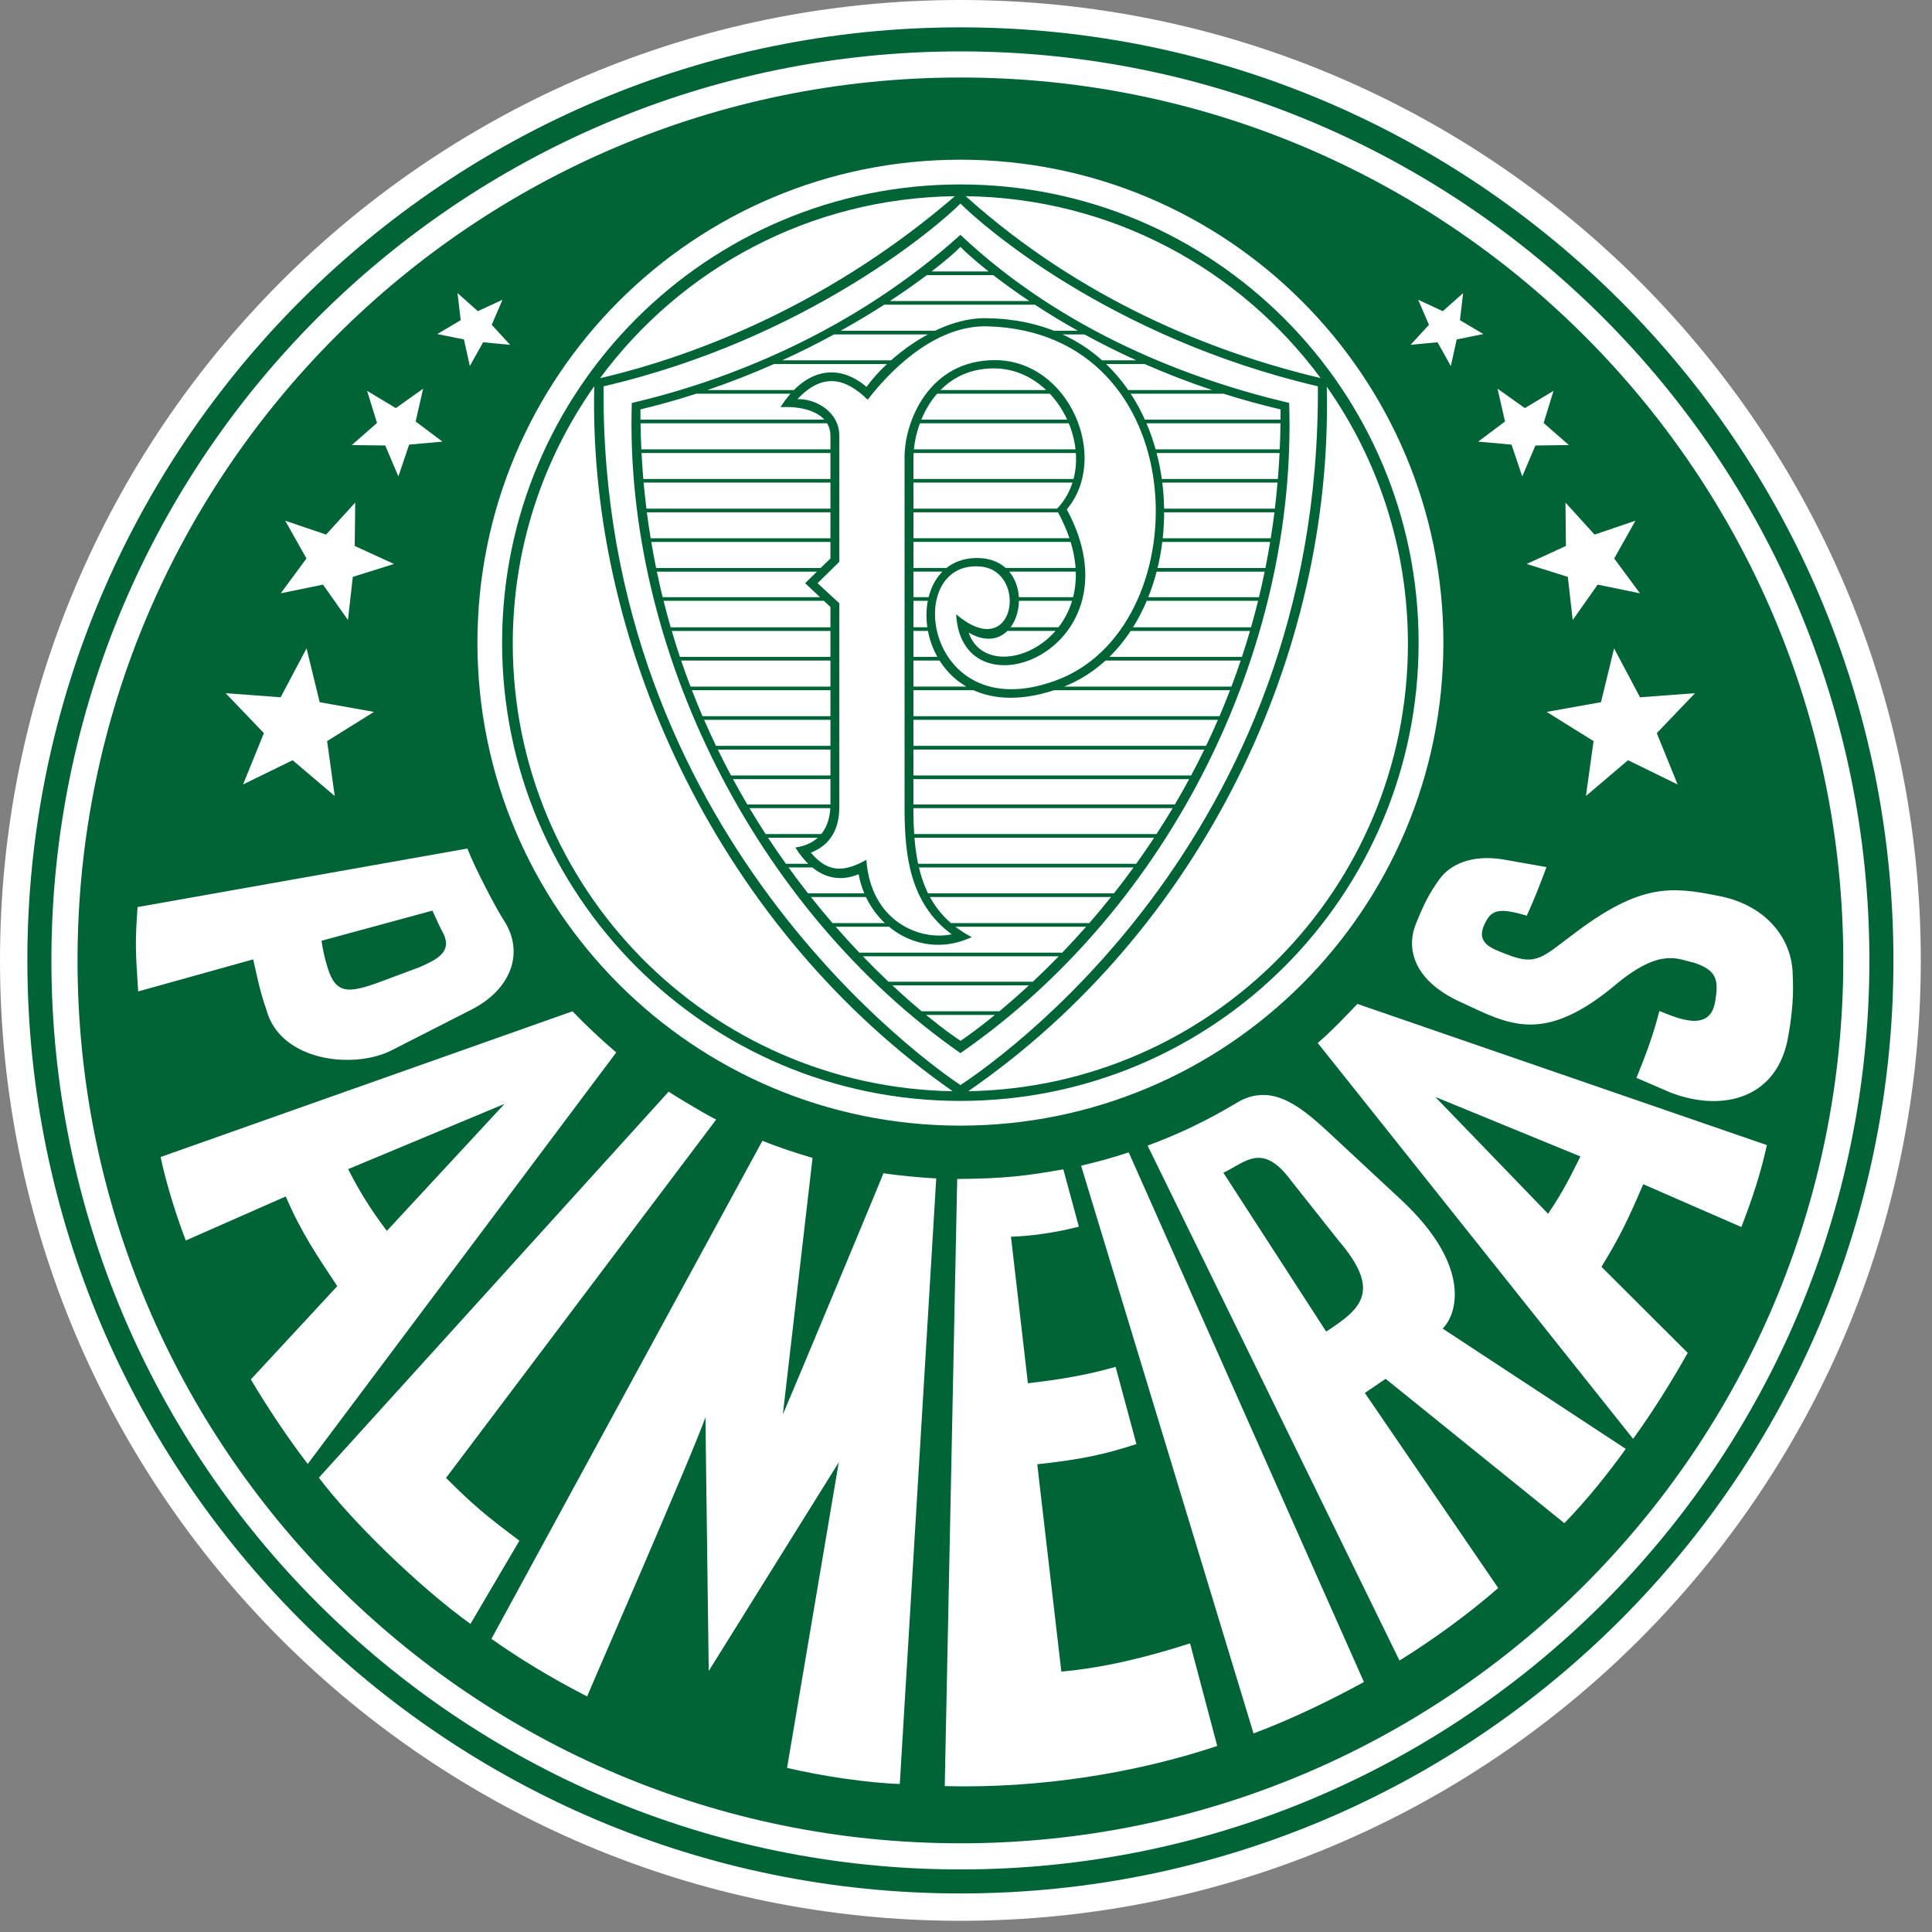
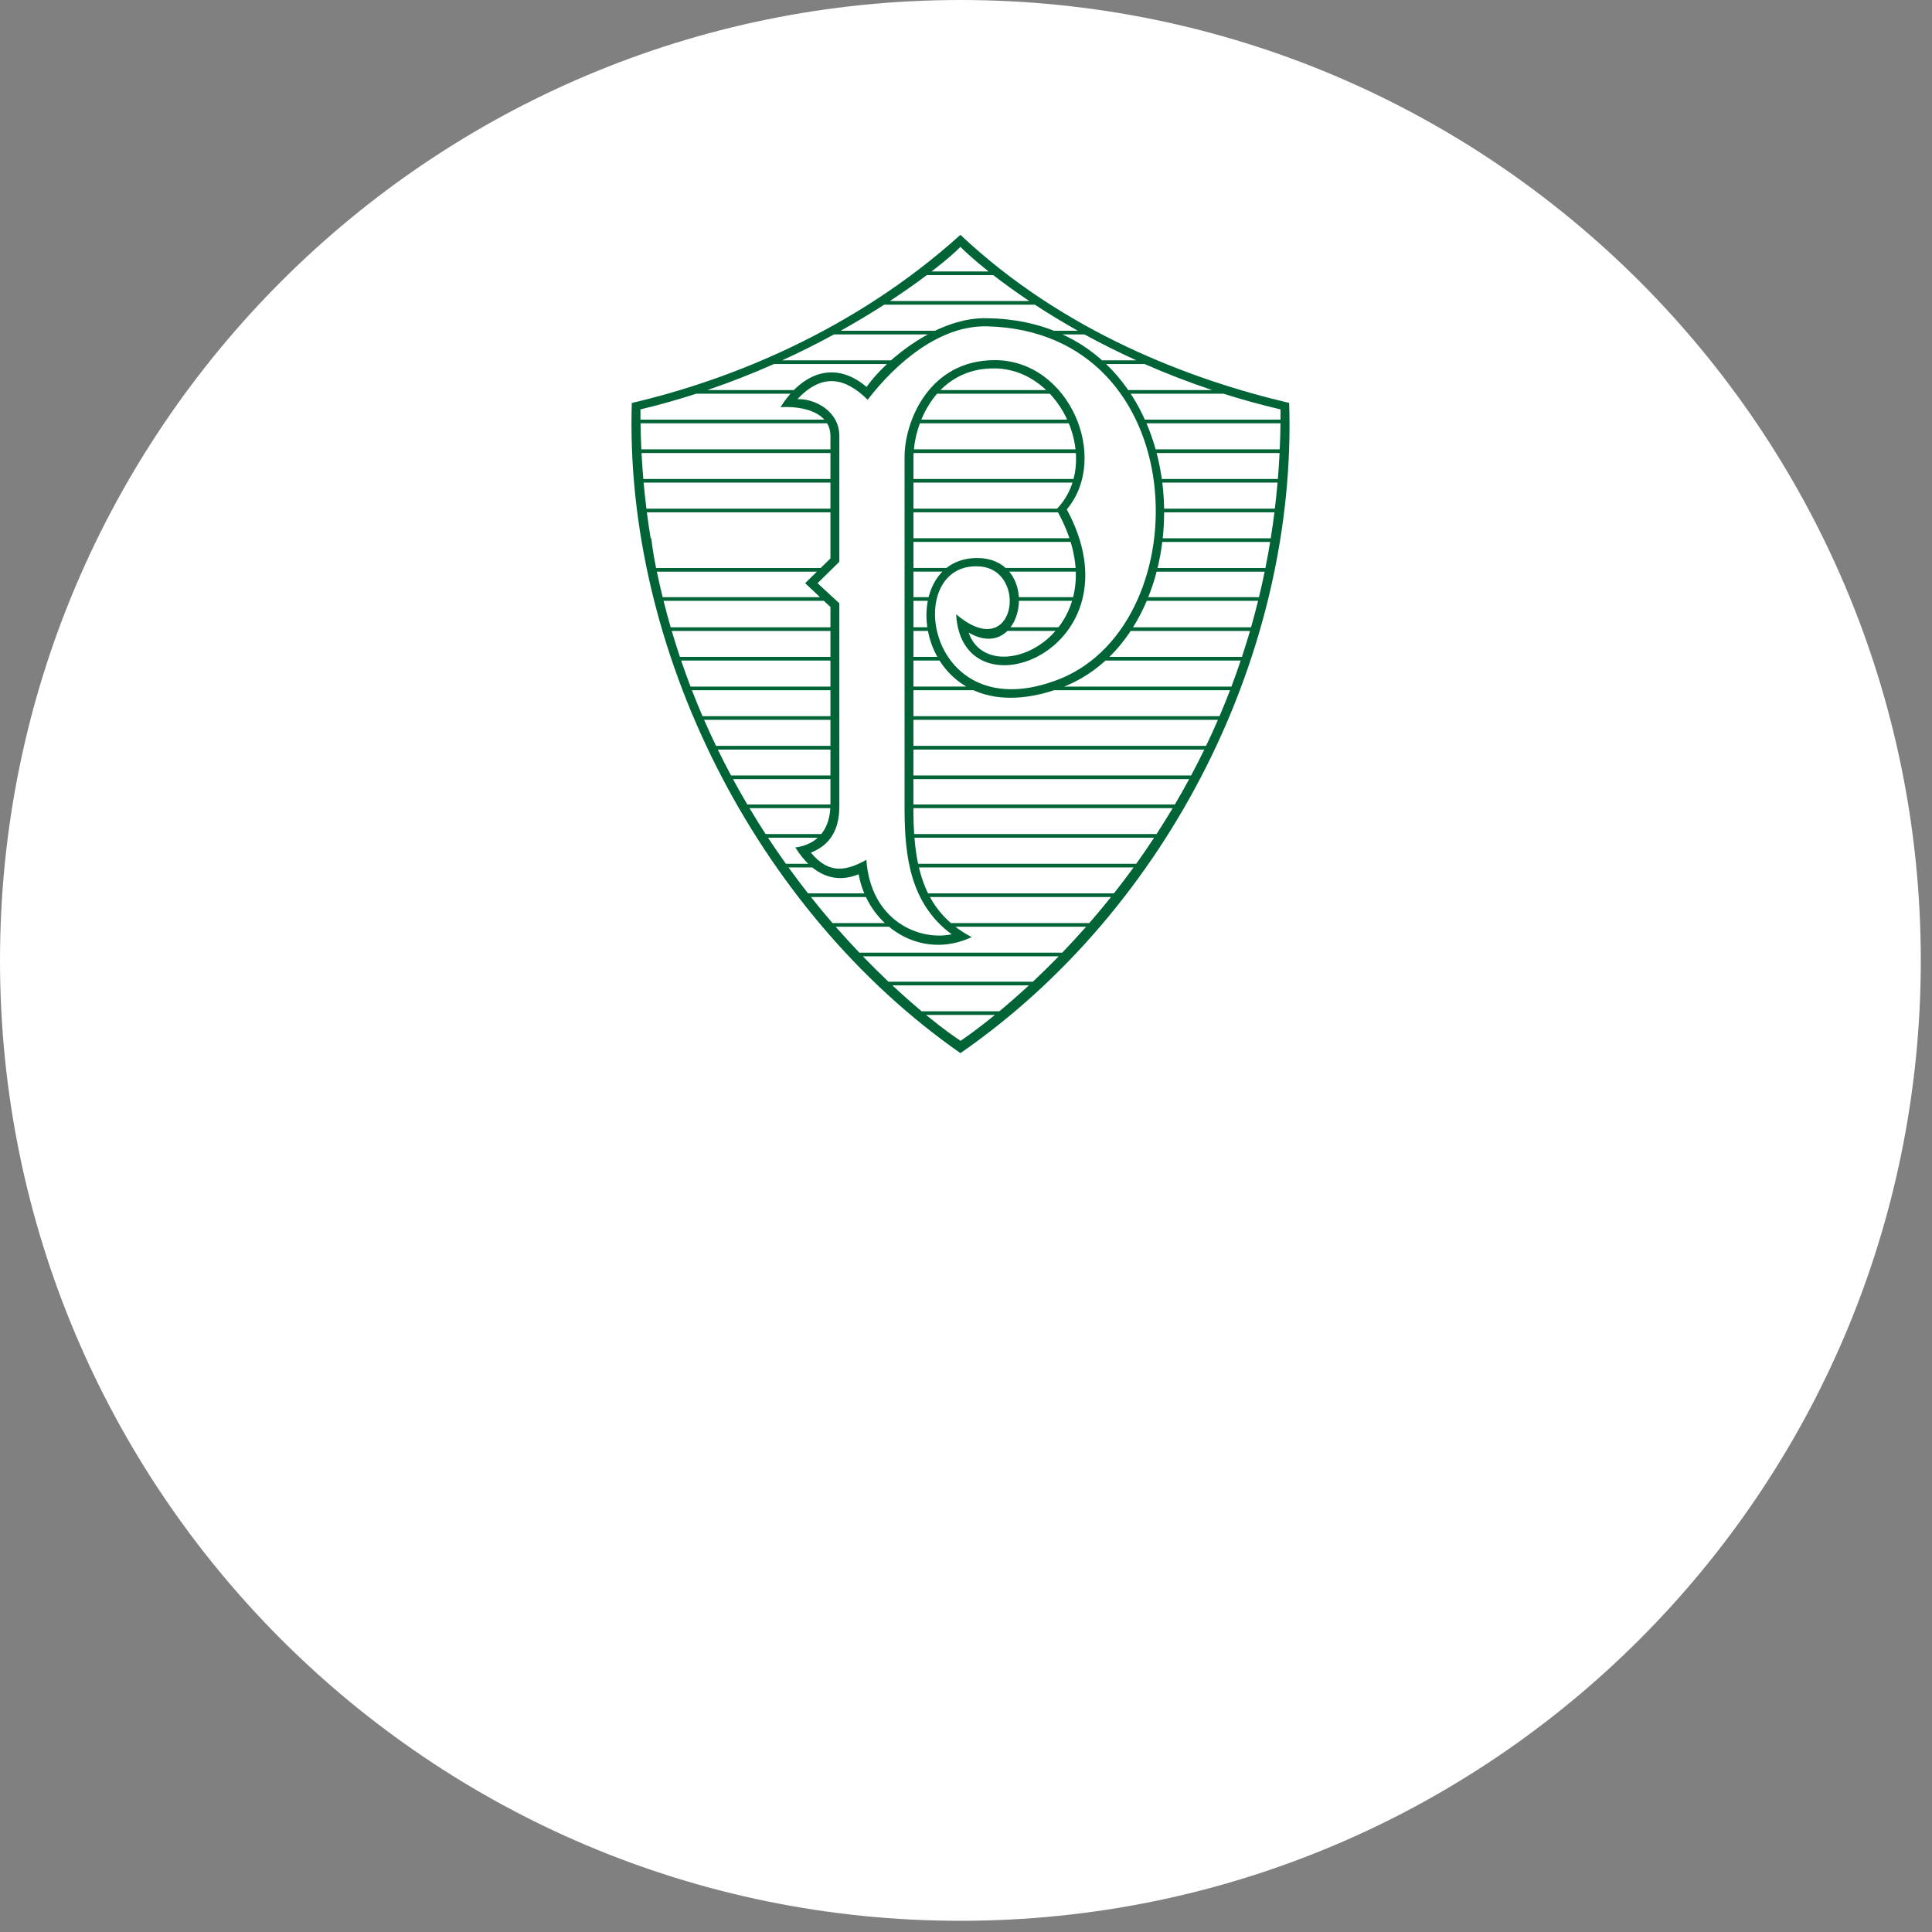
<svg xmlns="http://www.w3.org/2000/svg" fill="none" height="100%" overflow="visible" preserveAspectRatio="none" style="display: block;" viewBox="0 0 103 103" width="100%">
  <rect x="0" y="0" width="103" height="103" fill="#808080" stroke="none" />
  <g id="Group">
    <path clip-rule="evenodd" d="M51.201 0C79.479 0 102.403 22.924 102.403 51.202C102.403 79.479 79.479 102.403 51.201 102.403C22.924 102.403 0 79.479 0 51.202C0 22.924 22.924 0 51.201 0Z" fill="white" fill-rule="evenodd" id="Vector" />
-     <path clip-rule="evenodd" d="M51.201 2.74C77.966 2.74 99.662 24.437 99.662 51.201C99.662 77.967 77.966 99.664 51.201 99.664C24.437 99.665 2.74 77.967 2.74 51.201C2.74 24.437 24.437 2.74 51.201 2.74ZM51.201 1.458C78.673 1.458 100.944 23.729 100.944 51.201C100.944 78.674 78.673 100.945 51.201 100.945C23.728 100.945 1.459 78.674 1.459 51.201C1.459 23.729 23.728 1.458 51.201 1.458Z" fill="#006437" fill-rule="evenodd" id="Vector_2" />
-     <path clip-rule="evenodd" d="M75.606 15.981L76.181 17.316L75.2 18.384L76.639 18.247L77.347 19.515L77.661 18.096L79.081 17.81L77.834 17.07L78.003 15.625L76.919 16.589L75.606 15.981ZM79.837 20.722L80.236 22.471L78.806 23.544L80.583 23.704L81.155 25.402L81.856 23.751L83.64 23.728L82.295 22.549L82.824 20.836L81.294 21.757L79.837 20.722ZM83.459 26.794L83.484 29.107L81.391 30.066L83.585 30.755L83.845 33.054L85.176 31.168L87.429 31.63L86.057 29.774L87.19 27.761L85.011 28.5L83.459 26.794ZM86.051 34.566L85.352 37.436L82.457 37.953L84.957 39.511L84.55 42.437L86.794 40.529L89.437 41.821L88.327 39.085L90.366 36.956L87.434 37.174L86.051 34.566ZM16.343 34.566L17.043 37.436L19.937 37.953L17.439 39.511L17.845 42.437L15.601 40.529L12.958 41.821L14.069 39.085L12.03 36.956L14.961 37.174L16.343 34.566ZM18.937 26.794L18.911 29.107L21.004 30.066L18.809 30.755L18.55 33.054L17.22 31.168L14.967 31.63L16.339 29.774L15.205 27.761L17.384 28.5L18.937 26.794ZM22.558 20.722L22.159 22.471L23.588 23.544L21.811 23.704L21.239 25.402L20.539 23.751L18.755 23.728L20.099 22.549L19.571 20.836L21.101 21.757L22.558 20.722ZM26.79 15.981L26.215 17.316L27.196 18.384L25.756 18.247L25.048 19.515L24.734 18.096L23.315 17.81L24.561 17.07L24.392 15.625L25.476 16.589L26.79 15.981ZM81.397 48.817C81.779 47.987 82.118 47.123 82.447 46.227C81.549 46.068 80.825 45.941 80.124 45.817C78.429 45.545 77.31 46.102 76.76 46.847C76.207 47.593 75.864 48.296 75.463 49.311C75.062 50.326 75.087 52.185 77.949 53.461C80.442 54.612 82.311 55.761 86.267 52.385C88.585 50.518 89.468 51.149 90.315 51.324C91.528 51.732 91.656 52.223 91.419 53.497C91.101 55.071 89.322 54.235 88.467 53.899C88.14 55.152 87.796 56.113 87.244 57.463C87.761 57.679 88.406 57.973 88.986 58.217C91.622 59.274 94.596 58.7 95.286 55.509C95.7 53.365 95.574 52.322 95.574 51.949C95.536 49.966 94.078 48.204 91.553 47.75C89.09 47.255 87.447 47.12 84.001 49.712C82.234 51.022 81.94 51.517 80.338 50.88C79.484 50.557 78.666 50.269 79.144 49.269C79.508 48.503 79.886 48.372 81.397 48.817ZM76.517 58.479L84.257 61.654C83.656 62.857 83.36 63.471 82.533 64.71L76.517 58.479ZM72.366 53.521C71.71 54.21 71.034 54.928 70.253 55.605L87.065 76.708C88.073 75.326 89.109 73.669 89.976 72.125L85.377 67.536C86.367 65.93 86.797 65.012 87.606 63.135L92.837 65.416C93.425 63.899 93.879 62.511 94.197 61.048L72.366 53.521ZM70.703 70.99C72.551 69.79 73.671 68.845 71.389 66.171L68.844 62.961C67.29 60.839 66.384 61.986 65.221 62.521L70.703 70.99ZM74.611 88.529L61.181 61.074C62.906 60.442 64.365 59.722 65.825 58.859C67.673 57.668 69.215 58.876 70.767 60.308L74.692 63.959C78.412 67.419 77.739 70 76.913 70.831L86.675 77.244C85.618 78.706 84.577 79.986 83.401 81.205L73.873 73.509L72.763 74.261L79.874 84.661C78.33 86.014 76.379 87.434 74.611 88.529ZM57.636 62.146C58.613 61.915 59.254 61.74 60.175 61.435L72.715 89.672C71.017 90.601 68.931 91.628 66.829 92.414L57.636 62.146ZM56.688 62.34C54.724 62.688 53.597 62.834 51.031 62.855L50.366 95.222C55.413 95.356 60.545 94.531 64.894 93.082L63.445 87.612C61.117 88.359 58.846 88.914 56.583 89.117L55.299 78.063C57.64 77.813 58.917 77.531 60.586 76.987L59.476 72.87C57.92 73.318 56.429 73.558 54.8 73.745L53.897 65.932C55.116 65.896 56.393 65.684 57.518 65.398L56.688 62.34ZM26.199 87.372L40.647 60.817C41.495 61.166 42.46 61.477 43.319 61.732L41.735 75.41C42.166 74.422 47.098 62.597 47.098 62.547C47.851 62.669 49.284 62.798 49.913 62.825L47.97 95.107C46.316 95.062 43.764 94.679 41.96 94.251L44.717 77.959L37.784 89.085L37.608 75.555C37.034 77.271 31.302 90.392 31.302 90.441C29.251 89.392 27.574 88.342 26.199 87.372ZM17 78.779L35.651 58.195C35.581 58.178 37.337 59.259 38.181 59.688L23.778 78.792C25.285 80.287 25.855 80.759 27.691 82.139L25.081 86.574C22.342 84.603 18.748 81.102 17 78.779ZM26.894 58.853L18.56 62.33C19.186 63.557 19.787 64.514 20.624 65.622L26.894 58.853ZM30.522 53.915C31.196 54.618 32.031 55.411 32.853 56.109L16.405 78.048C15.352 76.673 14.266 75.048 13.373 73.54L17.981 68.567C16.966 67.036 16.066 65.736 15.235 63.786L9.904 66.134C9.31 64.585 8.81 62.87 8.563 61.683L30.522 53.915ZM23.051 48.548L17.142 50.154C17.214 50.672 17.306 51.06 17.462 51.578C17.891 52.994 18.554 52.971 20.216 52.365L22.378 51.558C23.243 51.172 24.108 50.782 23.652 49.796C23.355 49.257 23.051 48.521 23.051 48.548ZM24.917 45.238C25.293 46.219 26.406 48.36 26.862 49.069C27.985 50.789 27.241 52.746 25.147 53.819L20.858 56.006C18.811 57.026 14.933 56.572 14.2 53.827C13.872 52.89 13.722 52.149 13.499 51.147L7.366 52.856C7.221 50.637 7.202 50.249 7.333 48.359L24.917 45.238ZM51.201 8.514C65.422 8.514 76.95 20.042 76.95 34.263C76.95 48.483 65.422 60.01 51.201 60.01C36.981 60.01 25.453 48.483 25.453 34.263C25.453 20.042 36.981 8.514 51.201 8.514ZM51.201 4.132C77.197 4.132 98.27 25.206 98.27 51.201C98.27 77.198 77.197 98.271 51.201 98.271C25.206 98.271 4.133 77.198 4.133 51.201C4.133 25.206 25.206 4.132 51.201 4.132Z" fill="#006437" fill-rule="evenodd" id="Vector_3" />
-     <path clip-rule="evenodd" d="M70.259 20.595C59.088 17.977 52.27 11.926 51.204 10.851C50.162 11.916 43.119 18.054 32.179 20.595C31.962 44.509 49.644 56.799 51.204 57.849C52.755 56.812 70.415 44.954 70.259 20.595ZM51.484 10.46C57.598 15.95 64.586 18.783 70.404 20.155C66.11 14.345 59.243 10.552 51.484 10.46ZM31.988 20.164C37.629 18.843 44.552 15.936 50.908 10.46C43.148 10.554 36.279 14.349 31.988 20.164ZM50.791 58.176C38.691 49.75 31.347 34.836 31.681 20.589C28.945 24.473 27.337 29.208 27.337 34.319C27.337 47.362 37.801 57.958 50.791 58.176ZM70.733 20.614C71.08 34.944 64 49.628 51.619 58.176C64.604 57.95 75.06 47.357 75.06 34.319C75.06 29.218 73.459 24.492 70.733 20.614ZM51.199 9.833C64.69 9.833 75.63 20.77 75.63 34.264C75.63 47.756 64.69 58.693 51.199 58.693C37.706 58.693 26.768 47.755 26.768 34.264C26.768 20.77 37.706 9.833 51.199 9.833Z" fill="#006437" fill-rule="evenodd" id="Vector_4" />
-     <path d="M44.273 29.773V23.252C44.273 21.978 42.803 21.635 41.611 21.708C42.786 19.836 44.529 19.211 46.198 20.627C47.318 19.056 50.063 16.886 52.638 16.965C64.187 17.144 64.686 33.72 56.519 36.687C48.611 39.561 47.388 29.409 52.331 29.758C55.55 30.038 54.538 35.414 51.641 33.725C52.77 37.023 60.005 33.647 56.317 27.159C58.764 24.665 56.639 19.691 53.039 19.641C49.988 19.599 48.71 22.46 48.699 24.4L48.697 42.76C48.66 46.011 49.122 48.546 51.802 49.961C49.092 51.231 46.273 49.388 45.776 46.606C44.61 47.097 43.383 46.757 42.402 45.181C43.406 45.051 44.284 44.39 44.273 42.838V32.361L42.925 31.091L44.273 29.773ZM42.513 21.279C43.431 21.247 44.747 21.907 44.747 23.247V29.951L43.586 31.091L44.747 32.163V42.992C44.747 43.75 44.575 44.94 43.229 45.455C44.209 46.639 45.13 46.423 46.189 45.838C46.414 49.1 49.015 50.177 50.736 49.809C48.484 48.156 48.244 45.537 48.225 43.262V24.356C48.224 22.493 49.511 19.192 53.049 19.2C57.003 19.209 59.194 24.395 56.873 27.158C60.912 34.632 51.266 38.385 50.975 32.747C54.117 35.433 54.852 30.414 52.255 30.201C48.024 29.854 49.319 39.074 56.535 36.183C64.013 33.123 63.666 17.686 52.638 17.398C50.099 17.332 47.775 19.345 46.257 21.311C45.08 20.146 43.854 19.85 42.513 21.279ZM53.041 54.11H49.372C50.297 54.868 50.959 55.329 51.212 55.488C51.446 55.329 52.108 54.87 53.041 54.11ZM54.854 52.532H47.575C48.142 53.062 48.669 53.524 49.136 53.915H53.278C53.749 53.523 54.28 53.062 54.854 52.532ZM56.444 50.983H46.001C46.474 51.474 46.931 51.925 47.366 52.337H55.065C55.503 51.925 55.965 51.474 56.444 50.983ZM56.43 33.442H56.99C56.952 33.508 56.912 33.573 56.873 33.636H56.271C56.325 33.573 56.379 33.509 56.43 33.442ZM53.876 33.442H56.43C56.379 33.509 56.325 33.573 56.271 33.636H53.705C53.767 33.576 53.824 33.512 53.876 33.442ZM53.673 33.442H53.876C53.824 33.512 53.767 33.576 53.705 33.636H53.339C53.465 33.595 53.578 33.527 53.673 33.442ZM57.211 31.836H57.555C57.544 31.902 57.531 31.966 57.518 32.032H57.157C57.176 31.966 57.194 31.901 57.211 31.836ZM54.319 31.836H57.211C57.194 31.901 57.176 31.966 57.157 32.032H54.324C54.324 31.965 54.322 31.901 54.319 31.836ZM54.059 31.836H54.319C54.322 31.901 54.325 31.966 54.324 32.032H54.089C54.081 31.965 54.072 31.901 54.059 31.836ZM49.508 31.836H49.718C49.701 31.9 49.684 31.965 49.67 32.032H49.464C49.478 31.965 49.492 31.9 49.508 31.836ZM48.698 31.836H49.508C49.492 31.9 49.478 31.965 49.465 32.032H48.698V31.836ZM48.379 31.836H48.698V32.032H48.378L48.379 31.836ZM57.342 30.28H57.616C57.622 30.346 57.625 30.41 57.629 30.475H57.352C57.35 30.41 57.347 30.346 57.342 30.28ZM53.615 30.28H57.342C57.347 30.346 57.35 30.41 57.352 30.475H53.804C53.745 30.406 53.683 30.341 53.615 30.28ZM52.876 30.28H53.615C53.683 30.341 53.745 30.406 53.804 30.475H53.205C53.104 30.402 52.995 30.336 52.876 30.28ZM50.459 30.28H51.165C51.016 30.334 50.881 30.401 50.755 30.475H50.244C50.311 30.406 50.383 30.34 50.459 30.28ZM48.698 30.28H50.459C50.383 30.34 50.311 30.406 50.244 30.475H48.699V30.28H48.698ZM48.381 30.28H48.698V30.475H48.381V30.28ZM57.015 28.695H57.303C57.323 28.761 57.342 28.826 57.36 28.89H57.078C57.059 28.826 57.036 28.761 57.015 28.695ZM48.698 28.695H57.015C57.036 28.761 57.059 28.826 57.078 28.89H48.699V28.695H48.698ZM48.384 28.695H48.698V28.89H48.384V28.695ZM56.355 27.118H56.752C56.734 27.139 56.716 27.16 56.699 27.179C56.721 27.224 56.741 27.268 56.763 27.314H56.402C56.374 27.262 56.348 27.21 56.318 27.159C56.331 27.145 56.342 27.132 56.355 27.118ZM48.699 27.118H56.355C56.342 27.132 56.331 27.146 56.318 27.159C56.348 27.21 56.374 27.262 56.402 27.314H48.699V27.118ZM48.387 27.118H48.699V27.314H48.387V27.118ZM57.233 25.535H57.545C57.532 25.599 57.516 25.664 57.497 25.729H57.177C57.198 25.664 57.217 25.599 57.233 25.535ZM48.699 25.535H57.233C57.217 25.599 57.198 25.664 57.177 25.729H48.699V25.535ZM48.39 25.535H48.699V25.729H48.39V25.535ZM57.34 23.957H57.618C57.624 24.021 57.63 24.087 57.636 24.151H57.358C57.354 24.087 57.347 24.021 57.34 23.957ZM48.722 23.957H57.34C57.347 24.021 57.354 24.087 57.358 24.151H48.707C48.711 24.088 48.716 24.023 48.722 23.957ZM48.402 23.957H48.722C48.716 24.023 48.711 24.088 48.707 24.151H48.393C48.393 24.088 48.396 24.023 48.402 23.957ZM56.896 22.372H57.194C57.222 22.436 57.248 22.502 57.273 22.568H56.98C56.953 22.502 56.926 22.436 56.896 22.372ZM49.118 22.372H56.896C56.926 22.436 56.953 22.502 56.981 22.568H49.043C49.067 22.502 49.092 22.438 49.118 22.372ZM48.786 22.372H49.118C49.092 22.438 49.067 22.502 49.043 22.568H48.708C48.733 22.502 48.76 22.438 48.786 22.372ZM55.777 20.795H56.226C56.281 20.859 56.334 20.924 56.385 20.99H55.971C55.907 20.924 55.844 20.858 55.777 20.795ZM50.139 20.795H55.777C55.844 20.858 55.908 20.924 55.971 20.99H49.958C50.017 20.924 50.077 20.858 50.139 20.795ZM49.82 20.795H50.139C50.077 20.858 50.017 20.924 49.959 20.99H49.643C49.7 20.924 49.758 20.859 49.82 20.795ZM51.523 36.603H52.744C53.083 36.704 53.446 36.772 53.833 36.798H51.904C51.772 36.739 51.645 36.673 51.523 36.603ZM48.698 36.603H51.523C51.645 36.673 51.772 36.739 51.904 36.798H48.698V36.603ZM48.37 36.603H48.698V36.798H48.369L48.37 36.603ZM49.975 35.019H50.453C50.503 35.085 50.556 35.15 50.611 35.214H50.09C50.05 35.149 50.011 35.085 49.975 35.019ZM48.698 35.019H49.975C50.012 35.085 50.05 35.15 50.09 35.214H48.698V35.019ZM48.373 35.019H48.698V35.214H48.373L48.373 35.019ZM49.439 33.442H49.706C49.721 33.506 49.738 33.572 49.757 33.636H49.473C49.461 33.572 49.449 33.506 49.439 33.442ZM48.698 33.442H49.439C49.449 33.506 49.461 33.572 49.473 33.636H48.698V33.442ZM48.377 33.442H48.698V33.636H48.376L48.377 33.442ZM56.645 17.829H56.327C56.145 17.759 55.959 17.692 55.767 17.634H56.188C56.344 17.695 56.495 17.76 56.645 17.829ZM58.969 19.406H58.875C58.804 19.34 58.732 19.274 58.658 19.211H58.755C58.826 19.275 58.899 19.339 58.969 19.406ZM60.28 20.99H60.219C60.176 20.925 60.134 20.859 60.088 20.795H60.148C60.192 20.86 60.237 20.925 60.28 20.99ZM61.123 22.568H61.06C61.032 22.502 61.003 22.438 60.974 22.372H61.036C61.066 22.438 61.095 22.502 61.123 22.568ZM61.664 24.151H61.587C61.57 24.087 61.552 24.021 61.535 23.957H61.61C61.628 24.021 61.646 24.087 61.664 24.151ZM61.966 25.729H61.873C61.866 25.664 61.857 25.599 61.849 25.535H61.939C61.947 25.599 61.957 25.664 61.966 25.729ZM62.062 27.313H61.954C61.955 27.248 61.955 27.184 61.955 27.117H62.062C62.063 27.184 62.062 27.248 62.062 27.313ZM61.966 28.89H61.841C61.849 28.826 61.859 28.761 61.867 28.695H61.988C61.981 28.761 61.973 28.826 61.966 28.89ZM61.664 30.475H61.522C61.541 30.41 61.559 30.345 61.574 30.28H61.711C61.695 30.345 61.68 30.41 61.664 30.475ZM61.137 32.031H60.977C61.004 31.965 61.034 31.901 61.062 31.836H61.216C61.19 31.901 61.164 31.966 61.137 32.031ZM60.278 33.636H60.086C60.13 33.572 60.175 33.507 60.217 33.442H60.406C60.365 33.508 60.32 33.572 60.278 33.636ZM58.938 35.214H58.649C58.725 35.151 58.8 35.085 58.875 35.019H59.145C59.078 35.086 59.009 35.149 58.938 35.214ZM56.194 36.798H54.611C54.992 36.773 55.392 36.708 55.811 36.603H56.731C56.66 36.631 56.591 36.66 56.519 36.687C56.409 36.727 56.301 36.764 56.194 36.798ZM48.698 38.376H48.367L48.367 38.18H48.698L48.698 38.376ZM48.697 39.959H48.365V39.764H48.698L48.697 39.959ZM48.697 41.537H48.362V41.342H48.697V41.537ZM48.695 43.083H48.359V42.888H48.696C48.695 42.953 48.695 43.018 48.695 43.083ZM48.752 44.66H48.359L48.356 44.632V44.465H48.738C48.741 44.53 48.746 44.596 48.752 44.66ZM48.991 46.245H48.649C48.631 46.18 48.614 46.115 48.598 46.05H48.947C48.961 46.116 48.975 46.18 48.991 46.245ZM49.579 47.822H49.244C49.211 47.758 49.18 47.692 49.149 47.626H49.478C49.51 47.693 49.543 47.758 49.579 47.822ZM50.935 49.407H50.413C50.344 49.343 50.277 49.279 50.212 49.212H50.695C50.772 49.277 50.852 49.343 50.935 49.407ZM47.173 49.212H47.597C47.667 49.279 47.739 49.343 47.813 49.407H47.394C47.319 49.344 47.245 49.279 47.173 49.212ZM46.078 47.626H46.505C46.533 47.691 46.563 47.757 46.596 47.822H46.165C46.135 47.758 46.106 47.693 46.078 47.626ZM43.087 46.05H43.517C43.616 46.117 43.718 46.182 43.826 46.245H43.305C43.231 46.185 43.158 46.121 43.087 46.05ZM43.785 44.466H44.354C44.346 44.518 44.336 44.567 44.325 44.613C44.314 44.629 44.303 44.645 44.292 44.66H43.599C43.665 44.601 43.727 44.535 43.785 44.466ZM44.273 42.888H44.394L44.393 43.083H44.267C44.271 43.02 44.273 42.955 44.273 42.888ZM44.273 41.342H44.395V41.537H44.273V41.342ZM44.273 39.764H44.398V39.959H44.273V39.764ZM44.273 38.18H44.401L44.4 38.376H44.273V38.18ZM44.273 36.603H44.403V36.798H44.273V36.603ZM44.273 35.019H44.406V35.214H44.273V35.019ZM44.273 33.442H44.409L44.408 33.636H44.273V33.442ZM43.716 31.836H44.003L44.175 32.032H43.923L43.716 31.836ZM44.273 28.695H44.404V28.89H44.273V28.695ZM44.273 27.118H44.408V27.314H44.273V27.118ZM44.273 25.535H44.412L44.411 25.729H44.274V25.535H44.273ZM44.273 23.957H44.415V24.151H44.273V23.957ZM43.951 22.372H44.369C44.387 22.433 44.4 22.499 44.409 22.568H44.094C44.053 22.497 44.005 22.432 43.951 22.372ZM42.325 20.795H42.647C42.589 20.857 42.53 20.922 42.473 20.99H42.143C42.202 20.923 42.263 20.857 42.325 20.795ZM47.502 19.211H48.063C47.993 19.275 47.923 19.34 47.855 19.406H47.288C47.358 19.341 47.429 19.275 47.502 19.211ZM49.847 17.634H50.38C50.24 17.693 50.103 17.759 49.967 17.829H49.465C49.59 17.761 49.718 17.695 49.847 17.634ZM55.171 16.244H47.138C46.442 16.692 45.666 17.161 44.818 17.634H49.847C49.719 17.696 49.591 17.761 49.465 17.829H44.463C43.609 18.294 42.686 18.761 41.699 19.211H47.503C47.429 19.275 47.358 19.341 47.288 19.407H41.264C40.154 19.899 38.967 20.369 37.71 20.796H42.325C42.264 20.858 42.203 20.923 42.143 20.99H37.12C36.166 21.298 35.172 21.581 34.143 21.826C34.143 22.009 34.143 22.191 34.145 22.372H43.951C44.005 22.433 44.053 22.497 44.094 22.568L34.148 22.568C34.156 23.035 34.17 23.499 34.192 23.957H44.274V24.152H34.202C34.226 24.618 34.258 25.079 34.297 25.535L44.274 25.535V25.729L34.313 25.729C34.356 26.198 34.406 26.661 34.462 27.118H44.274V27.314H34.486C34.546 27.781 34.614 28.241 34.688 28.696H44.274V28.891H34.721C34.8 29.361 34.885 29.824 34.979 30.281H43.787H44.337H44.411L44.213 30.476H44.089H43.579H35.019C35.115 30.936 35.218 31.39 35.327 31.836L43.716 31.836L43.923 32.032L35.376 32.032C35.495 32.51 35.623 32.979 35.756 33.443H44.273V33.637H35.813C35.951 34.105 36.096 34.566 36.248 35.019L44.273 35.019V35.214L36.313 35.214C36.474 35.686 36.64 36.149 36.814 36.604H44.273V36.798H36.889C37.07 37.268 37.258 37.729 37.452 38.181H44.274V38.376H37.537C37.743 38.849 37.955 39.312 38.174 39.764H44.274V39.96H38.268C38.497 40.432 38.732 40.892 38.973 41.342H44.274V41.538H39.078C39.328 41.998 39.582 42.449 39.841 42.888L44.273 42.888C44.273 42.955 44.27 43.02 44.266 43.083H39.957C40.239 43.557 40.526 44.018 40.817 44.466H43.785C43.727 44.535 43.665 44.601 43.599 44.66H40.944C41.259 45.139 41.578 45.602 41.898 46.05H43.087C43.158 46.121 43.231 46.185 43.305 46.245H42.038C42.384 46.724 42.731 47.184 43.078 47.627H46.078C46.106 47.693 46.135 47.758 46.164 47.822H43.232C43.618 48.308 44.003 48.771 44.383 49.212H47.172C47.244 49.279 47.319 49.344 47.394 49.407H44.553C44.98 49.896 45.402 50.357 45.814 50.789H56.631C57.046 50.357 57.47 49.897 57.903 49.407H50.934C50.851 49.343 50.772 49.278 50.694 49.212H58.073C58.456 48.772 58.843 48.308 59.232 47.822H49.578C49.542 47.758 49.509 47.693 49.477 47.627H59.386C59.736 47.184 60.086 46.725 60.434 46.245H48.99C48.974 46.18 48.961 46.116 48.947 46.05H60.575C60.895 45.603 61.215 45.139 61.529 44.66H48.751C48.745 44.596 48.741 44.531 48.737 44.466H61.657C61.948 44.018 62.235 43.557 62.52 43.083H48.694C48.694 43.018 48.694 42.954 48.695 42.888H62.634C62.894 42.45 63.148 41.999 63.397 41.538H48.697V41.342H63.502C63.742 40.892 63.977 40.432 64.205 39.96H48.697L48.697 39.764H64.298C64.516 39.312 64.727 38.849 64.932 38.376H48.697V38.181H65.016C65.209 37.729 65.396 37.267 65.576 36.798H56.193C56.3 36.765 56.408 36.728 56.518 36.688C56.59 36.661 56.659 36.631 56.73 36.604H65.651C65.822 36.149 65.987 35.686 66.145 35.214H58.937C59.008 35.15 59.078 35.086 59.144 35.019H66.211C66.361 34.566 66.504 34.105 66.64 33.637H60.278C60.319 33.572 60.364 33.508 60.406 33.443H66.696C66.828 32.979 66.954 32.51 67.072 32.032H61.137C61.164 31.967 61.19 31.901 61.216 31.836H67.119C67.227 31.39 67.329 30.936 67.423 30.476H61.664C61.68 30.411 61.695 30.346 61.712 30.281H67.463C67.554 29.824 67.638 29.36 67.716 28.891H61.966C61.973 28.826 61.981 28.761 61.988 28.696H67.746C67.82 28.241 67.884 27.781 67.944 27.314H62.062C62.062 27.248 62.063 27.185 62.062 27.118H67.966C68.021 26.661 68.07 26.198 68.109 25.729L61.966 25.729C61.957 25.664 61.947 25.599 61.939 25.535L68.127 25.535C68.164 25.079 68.194 24.618 68.217 24.152L61.664 24.151C61.646 24.087 61.628 24.021 61.61 23.957L68.226 23.957C68.247 23.499 68.26 23.035 68.266 22.568L61.123 22.568C61.095 22.502 61.066 22.438 61.036 22.372L68.268 22.372C68.269 22.191 68.269 22.009 68.269 21.826C67.212 21.579 66.199 21.297 65.23 20.99L60.28 20.99C60.237 20.925 60.192 20.86 60.148 20.795L64.629 20.796C63.342 20.367 62.139 19.897 61.022 19.407H58.969C58.899 19.339 58.826 19.275 58.755 19.211L60.584 19.211C59.589 18.759 58.665 18.293 57.817 17.829H56.645C56.495 17.76 56.344 17.695 56.188 17.634H57.465C56.62 17.161 55.854 16.692 55.171 16.244ZM52.952 14.667H49.41C48.862 15.081 48.202 15.55 47.44 16.05H54.876C54.128 15.55 53.484 15.079 52.952 14.667ZM49.666 14.472H52.703C51.93 13.857 51.423 13.388 51.203 13.161C50.99 13.386 50.466 13.856 49.666 14.472ZM68.729 21.481C69.157 34.666 62.386 48.402 51.203 56.145C40.287 48.526 33.269 34.582 33.683 21.483C38.752 20.303 45.46 17.7 51.202 12.52C56.721 17.717 63.495 20.249 68.729 21.481Z" fill="#006437" id="Vector_5" />
+     <path d="M44.273 29.773V23.252C44.273 21.978 42.803 21.635 41.611 21.708C42.786 19.836 44.529 19.211 46.198 20.627C47.318 19.056 50.063 16.886 52.638 16.965C64.187 17.144 64.686 33.72 56.519 36.687C48.611 39.561 47.388 29.409 52.331 29.758C55.55 30.038 54.538 35.414 51.641 33.725C52.77 37.023 60.005 33.647 56.317 27.159C58.764 24.665 56.639 19.691 53.039 19.641C49.988 19.599 48.71 22.46 48.699 24.4L48.697 42.76C48.66 46.011 49.122 48.546 51.802 49.961C49.092 51.231 46.273 49.388 45.776 46.606C44.61 47.097 43.383 46.757 42.402 45.181C43.406 45.051 44.284 44.39 44.273 42.838V32.361L42.925 31.091L44.273 29.773ZM42.513 21.279C43.431 21.247 44.747 21.907 44.747 23.247V29.951L43.586 31.091L44.747 32.163V42.992C44.747 43.75 44.575 44.94 43.229 45.455C44.209 46.639 45.13 46.423 46.189 45.838C46.414 49.1 49.015 50.177 50.736 49.809C48.484 48.156 48.244 45.537 48.225 43.262V24.356C48.224 22.493 49.511 19.192 53.049 19.2C57.003 19.209 59.194 24.395 56.873 27.158C60.912 34.632 51.266 38.385 50.975 32.747C54.117 35.433 54.852 30.414 52.255 30.201C48.024 29.854 49.319 39.074 56.535 36.183C64.013 33.123 63.666 17.686 52.638 17.398C50.099 17.332 47.775 19.345 46.257 21.311C45.08 20.146 43.854 19.85 42.513 21.279ZM53.041 54.11H49.372C50.297 54.868 50.959 55.329 51.212 55.488C51.446 55.329 52.108 54.87 53.041 54.11ZM54.854 52.532H47.575C48.142 53.062 48.669 53.524 49.136 53.915H53.278C53.749 53.523 54.28 53.062 54.854 52.532ZM56.444 50.983H46.001C46.474 51.474 46.931 51.925 47.366 52.337H55.065C55.503 51.925 55.965 51.474 56.444 50.983ZM56.43 33.442H56.99C56.952 33.508 56.912 33.573 56.873 33.636H56.271C56.325 33.573 56.379 33.509 56.43 33.442ZM53.876 33.442H56.43C56.379 33.509 56.325 33.573 56.271 33.636H53.705C53.767 33.576 53.824 33.512 53.876 33.442ZM53.673 33.442H53.876C53.824 33.512 53.767 33.576 53.705 33.636H53.339C53.465 33.595 53.578 33.527 53.673 33.442ZM57.211 31.836H57.555C57.544 31.902 57.531 31.966 57.518 32.032H57.157C57.176 31.966 57.194 31.901 57.211 31.836ZM54.319 31.836H57.211C57.194 31.901 57.176 31.966 57.157 32.032H54.324C54.324 31.965 54.322 31.901 54.319 31.836ZM54.059 31.836H54.319C54.322 31.901 54.325 31.966 54.324 32.032H54.089C54.081 31.965 54.072 31.901 54.059 31.836ZM49.508 31.836H49.718C49.701 31.9 49.684 31.965 49.67 32.032H49.464C49.478 31.965 49.492 31.9 49.508 31.836ZM48.698 31.836H49.508C49.492 31.9 49.478 31.965 49.465 32.032H48.698V31.836ZM48.379 31.836H48.698V32.032H48.378L48.379 31.836ZM57.342 30.28H57.616C57.622 30.346 57.625 30.41 57.629 30.475H57.352C57.35 30.41 57.347 30.346 57.342 30.28ZM53.615 30.28H57.342C57.347 30.346 57.35 30.41 57.352 30.475H53.804C53.745 30.406 53.683 30.341 53.615 30.28ZM52.876 30.28H53.615C53.683 30.341 53.745 30.406 53.804 30.475H53.205C53.104 30.402 52.995 30.336 52.876 30.28ZM50.459 30.28H51.165C51.016 30.334 50.881 30.401 50.755 30.475H50.244C50.311 30.406 50.383 30.34 50.459 30.28ZM48.698 30.28H50.459C50.383 30.34 50.311 30.406 50.244 30.475H48.699V30.28H48.698ZM48.381 30.28H48.698V30.475H48.381V30.28ZM57.015 28.695H57.303C57.323 28.761 57.342 28.826 57.36 28.89H57.078C57.059 28.826 57.036 28.761 57.015 28.695ZM48.698 28.695H57.015C57.036 28.761 57.059 28.826 57.078 28.89H48.699V28.695H48.698ZM48.384 28.695H48.698V28.89H48.384V28.695ZM56.355 27.118H56.752C56.734 27.139 56.716 27.16 56.699 27.179C56.721 27.224 56.741 27.268 56.763 27.314H56.402C56.374 27.262 56.348 27.21 56.318 27.159C56.331 27.145 56.342 27.132 56.355 27.118ZM48.699 27.118H56.355C56.342 27.132 56.331 27.146 56.318 27.159C56.348 27.21 56.374 27.262 56.402 27.314H48.699V27.118ZM48.387 27.118H48.699V27.314H48.387V27.118ZM57.233 25.535H57.545C57.532 25.599 57.516 25.664 57.497 25.729H57.177C57.198 25.664 57.217 25.599 57.233 25.535ZM48.699 25.535H57.233C57.217 25.599 57.198 25.664 57.177 25.729H48.699V25.535ZM48.39 25.535H48.699V25.729H48.39V25.535ZM57.34 23.957H57.618C57.624 24.021 57.63 24.087 57.636 24.151H57.358C57.354 24.087 57.347 24.021 57.34 23.957ZM48.722 23.957H57.34C57.347 24.021 57.354 24.087 57.358 24.151H48.707C48.711 24.088 48.716 24.023 48.722 23.957ZM48.402 23.957H48.722C48.716 24.023 48.711 24.088 48.707 24.151H48.393C48.393 24.088 48.396 24.023 48.402 23.957ZM56.896 22.372H57.194C57.222 22.436 57.248 22.502 57.273 22.568H56.98C56.953 22.502 56.926 22.436 56.896 22.372ZM49.118 22.372H56.896C56.926 22.436 56.953 22.502 56.981 22.568H49.043C49.067 22.502 49.092 22.438 49.118 22.372ZM48.786 22.372H49.118C49.092 22.438 49.067 22.502 49.043 22.568H48.708C48.733 22.502 48.76 22.438 48.786 22.372ZM55.777 20.795H56.226C56.281 20.859 56.334 20.924 56.385 20.99H55.971C55.907 20.924 55.844 20.858 55.777 20.795ZM50.139 20.795H55.777C55.844 20.858 55.908 20.924 55.971 20.99H49.958C50.017 20.924 50.077 20.858 50.139 20.795ZM49.82 20.795H50.139C50.077 20.858 50.017 20.924 49.959 20.99H49.643C49.7 20.924 49.758 20.859 49.82 20.795ZM51.523 36.603H52.744C53.083 36.704 53.446 36.772 53.833 36.798H51.904C51.772 36.739 51.645 36.673 51.523 36.603ZM48.698 36.603H51.523C51.645 36.673 51.772 36.739 51.904 36.798H48.698V36.603ZM48.37 36.603H48.698V36.798H48.369L48.37 36.603ZM49.975 35.019H50.453C50.503 35.085 50.556 35.15 50.611 35.214H50.09C50.05 35.149 50.011 35.085 49.975 35.019ZM48.698 35.019H49.975C50.012 35.085 50.05 35.15 50.09 35.214H48.698V35.019ZM48.373 35.019H48.698V35.214H48.373L48.373 35.019ZM49.439 33.442H49.706C49.721 33.506 49.738 33.572 49.757 33.636H49.473C49.461 33.572 49.449 33.506 49.439 33.442ZM48.698 33.442H49.439C49.449 33.506 49.461 33.572 49.473 33.636H48.698V33.442ZM48.377 33.442H48.698V33.636H48.376L48.377 33.442ZM56.645 17.829H56.327C56.145 17.759 55.959 17.692 55.767 17.634H56.188C56.344 17.695 56.495 17.76 56.645 17.829ZM58.969 19.406H58.875C58.804 19.34 58.732 19.274 58.658 19.211H58.755C58.826 19.275 58.899 19.339 58.969 19.406ZM60.28 20.99H60.219C60.176 20.925 60.134 20.859 60.088 20.795H60.148C60.192 20.86 60.237 20.925 60.28 20.99ZM61.123 22.568H61.06C61.032 22.502 61.003 22.438 60.974 22.372H61.036C61.066 22.438 61.095 22.502 61.123 22.568ZM61.664 24.151H61.587C61.57 24.087 61.552 24.021 61.535 23.957H61.61C61.628 24.021 61.646 24.087 61.664 24.151ZM61.966 25.729H61.873C61.866 25.664 61.857 25.599 61.849 25.535H61.939C61.947 25.599 61.957 25.664 61.966 25.729ZM62.062 27.313H61.954C61.955 27.248 61.955 27.184 61.955 27.117H62.062C62.063 27.184 62.062 27.248 62.062 27.313ZM61.966 28.89H61.841C61.849 28.826 61.859 28.761 61.867 28.695H61.988C61.981 28.761 61.973 28.826 61.966 28.89ZM61.664 30.475H61.522C61.541 30.41 61.559 30.345 61.574 30.28H61.711C61.695 30.345 61.68 30.41 61.664 30.475ZM61.137 32.031H60.977C61.004 31.965 61.034 31.901 61.062 31.836H61.216C61.19 31.901 61.164 31.966 61.137 32.031ZM60.278 33.636H60.086C60.13 33.572 60.175 33.507 60.217 33.442H60.406C60.365 33.508 60.32 33.572 60.278 33.636ZM58.938 35.214H58.649C58.725 35.151 58.8 35.085 58.875 35.019H59.145C59.078 35.086 59.009 35.149 58.938 35.214ZM56.194 36.798H54.611C54.992 36.773 55.392 36.708 55.811 36.603H56.731C56.66 36.631 56.591 36.66 56.519 36.687C56.409 36.727 56.301 36.764 56.194 36.798ZM48.698 38.376H48.367L48.367 38.18H48.698L48.698 38.376ZM48.697 39.959H48.365V39.764H48.698L48.697 39.959ZM48.697 41.537H48.362V41.342H48.697V41.537ZM48.695 43.083H48.359V42.888H48.696C48.695 42.953 48.695 43.018 48.695 43.083ZM48.752 44.66H48.359L48.356 44.632V44.465H48.738C48.741 44.53 48.746 44.596 48.752 44.66ZM48.991 46.245H48.649C48.631 46.18 48.614 46.115 48.598 46.05H48.947C48.961 46.116 48.975 46.18 48.991 46.245ZM49.579 47.822H49.244C49.211 47.758 49.18 47.692 49.149 47.626H49.478C49.51 47.693 49.543 47.758 49.579 47.822ZM50.935 49.407H50.413C50.344 49.343 50.277 49.279 50.212 49.212H50.695C50.772 49.277 50.852 49.343 50.935 49.407ZM47.173 49.212H47.597C47.667 49.279 47.739 49.343 47.813 49.407H47.394C47.319 49.344 47.245 49.279 47.173 49.212ZM46.078 47.626H46.505C46.533 47.691 46.563 47.757 46.596 47.822H46.165C46.135 47.758 46.106 47.693 46.078 47.626ZM43.087 46.05H43.517C43.616 46.117 43.718 46.182 43.826 46.245H43.305C43.231 46.185 43.158 46.121 43.087 46.05ZM43.785 44.466H44.354C44.346 44.518 44.336 44.567 44.325 44.613C44.314 44.629 44.303 44.645 44.292 44.66H43.599C43.665 44.601 43.727 44.535 43.785 44.466ZM44.273 42.888H44.394L44.393 43.083H44.267C44.271 43.02 44.273 42.955 44.273 42.888ZM44.273 41.342H44.395V41.537H44.273V41.342ZM44.273 39.764H44.398V39.959H44.273V39.764ZM44.273 38.18H44.401L44.4 38.376H44.273V38.18ZM44.273 36.603H44.403V36.798H44.273V36.603ZM44.273 35.019H44.406V35.214H44.273V35.019ZM44.273 33.442H44.409L44.408 33.636H44.273V33.442ZM43.716 31.836H44.003L44.175 32.032H43.923L43.716 31.836ZM44.273 28.695H44.404V28.89H44.273V28.695ZM44.273 27.118H44.408V27.314H44.273V27.118ZM44.273 25.535H44.412L44.411 25.729H44.274V25.535H44.273ZM44.273 23.957H44.415V24.151H44.273V23.957ZM43.951 22.372H44.369C44.387 22.433 44.4 22.499 44.409 22.568H44.094C44.053 22.497 44.005 22.432 43.951 22.372ZM42.325 20.795H42.647C42.589 20.857 42.53 20.922 42.473 20.99H42.143C42.202 20.923 42.263 20.857 42.325 20.795ZM47.502 19.211H48.063C47.993 19.275 47.923 19.34 47.855 19.406H47.288C47.358 19.341 47.429 19.275 47.502 19.211ZM49.847 17.634H50.38C50.24 17.693 50.103 17.759 49.967 17.829H49.465C49.59 17.761 49.718 17.695 49.847 17.634ZM55.171 16.244H47.138C46.442 16.692 45.666 17.161 44.818 17.634H49.847C49.719 17.696 49.591 17.761 49.465 17.829H44.463C43.609 18.294 42.686 18.761 41.699 19.211H47.503C47.429 19.275 47.358 19.341 47.288 19.407H41.264C40.154 19.899 38.967 20.369 37.71 20.796H42.325C42.264 20.858 42.203 20.923 42.143 20.99H37.12C36.166 21.298 35.172 21.581 34.143 21.826C34.143 22.009 34.143 22.191 34.145 22.372H43.951C44.005 22.433 44.053 22.497 44.094 22.568L34.148 22.568C34.156 23.035 34.17 23.499 34.192 23.957H44.274V24.152H34.202C34.226 24.618 34.258 25.079 34.297 25.535L44.274 25.535V25.729L34.313 25.729C34.356 26.198 34.406 26.661 34.462 27.118H44.274V27.314H34.486C34.546 27.781 34.614 28.241 34.688 28.696H44.274H34.721C34.8 29.361 34.885 29.824 34.979 30.281H43.787H44.337H44.411L44.213 30.476H44.089H43.579H35.019C35.115 30.936 35.218 31.39 35.327 31.836L43.716 31.836L43.923 32.032L35.376 32.032C35.495 32.51 35.623 32.979 35.756 33.443H44.273V33.637H35.813C35.951 34.105 36.096 34.566 36.248 35.019L44.273 35.019V35.214L36.313 35.214C36.474 35.686 36.64 36.149 36.814 36.604H44.273V36.798H36.889C37.07 37.268 37.258 37.729 37.452 38.181H44.274V38.376H37.537C37.743 38.849 37.955 39.312 38.174 39.764H44.274V39.96H38.268C38.497 40.432 38.732 40.892 38.973 41.342H44.274V41.538H39.078C39.328 41.998 39.582 42.449 39.841 42.888L44.273 42.888C44.273 42.955 44.27 43.02 44.266 43.083H39.957C40.239 43.557 40.526 44.018 40.817 44.466H43.785C43.727 44.535 43.665 44.601 43.599 44.66H40.944C41.259 45.139 41.578 45.602 41.898 46.05H43.087C43.158 46.121 43.231 46.185 43.305 46.245H42.038C42.384 46.724 42.731 47.184 43.078 47.627H46.078C46.106 47.693 46.135 47.758 46.164 47.822H43.232C43.618 48.308 44.003 48.771 44.383 49.212H47.172C47.244 49.279 47.319 49.344 47.394 49.407H44.553C44.98 49.896 45.402 50.357 45.814 50.789H56.631C57.046 50.357 57.47 49.897 57.903 49.407H50.934C50.851 49.343 50.772 49.278 50.694 49.212H58.073C58.456 48.772 58.843 48.308 59.232 47.822H49.578C49.542 47.758 49.509 47.693 49.477 47.627H59.386C59.736 47.184 60.086 46.725 60.434 46.245H48.99C48.974 46.18 48.961 46.116 48.947 46.05H60.575C60.895 45.603 61.215 45.139 61.529 44.66H48.751C48.745 44.596 48.741 44.531 48.737 44.466H61.657C61.948 44.018 62.235 43.557 62.52 43.083H48.694C48.694 43.018 48.694 42.954 48.695 42.888H62.634C62.894 42.45 63.148 41.999 63.397 41.538H48.697V41.342H63.502C63.742 40.892 63.977 40.432 64.205 39.96H48.697L48.697 39.764H64.298C64.516 39.312 64.727 38.849 64.932 38.376H48.697V38.181H65.016C65.209 37.729 65.396 37.267 65.576 36.798H56.193C56.3 36.765 56.408 36.728 56.518 36.688C56.59 36.661 56.659 36.631 56.73 36.604H65.651C65.822 36.149 65.987 35.686 66.145 35.214H58.937C59.008 35.15 59.078 35.086 59.144 35.019H66.211C66.361 34.566 66.504 34.105 66.64 33.637H60.278C60.319 33.572 60.364 33.508 60.406 33.443H66.696C66.828 32.979 66.954 32.51 67.072 32.032H61.137C61.164 31.967 61.19 31.901 61.216 31.836H67.119C67.227 31.39 67.329 30.936 67.423 30.476H61.664C61.68 30.411 61.695 30.346 61.712 30.281H67.463C67.554 29.824 67.638 29.36 67.716 28.891H61.966C61.973 28.826 61.981 28.761 61.988 28.696H67.746C67.82 28.241 67.884 27.781 67.944 27.314H62.062C62.062 27.248 62.063 27.185 62.062 27.118H67.966C68.021 26.661 68.07 26.198 68.109 25.729L61.966 25.729C61.957 25.664 61.947 25.599 61.939 25.535L68.127 25.535C68.164 25.079 68.194 24.618 68.217 24.152L61.664 24.151C61.646 24.087 61.628 24.021 61.61 23.957L68.226 23.957C68.247 23.499 68.26 23.035 68.266 22.568L61.123 22.568C61.095 22.502 61.066 22.438 61.036 22.372L68.268 22.372C68.269 22.191 68.269 22.009 68.269 21.826C67.212 21.579 66.199 21.297 65.23 20.99L60.28 20.99C60.237 20.925 60.192 20.86 60.148 20.795L64.629 20.796C63.342 20.367 62.139 19.897 61.022 19.407H58.969C58.899 19.339 58.826 19.275 58.755 19.211L60.584 19.211C59.589 18.759 58.665 18.293 57.817 17.829H56.645C56.495 17.76 56.344 17.695 56.188 17.634H57.465C56.62 17.161 55.854 16.692 55.171 16.244ZM52.952 14.667H49.41C48.862 15.081 48.202 15.55 47.44 16.05H54.876C54.128 15.55 53.484 15.079 52.952 14.667ZM49.666 14.472H52.703C51.93 13.857 51.423 13.388 51.203 13.161C50.99 13.386 50.466 13.856 49.666 14.472ZM68.729 21.481C69.157 34.666 62.386 48.402 51.203 56.145C40.287 48.526 33.269 34.582 33.683 21.483C38.752 20.303 45.46 17.7 51.202 12.52C56.721 17.717 63.495 20.249 68.729 21.481Z" fill="#006437" id="Vector_5" />
  </g>
</svg>